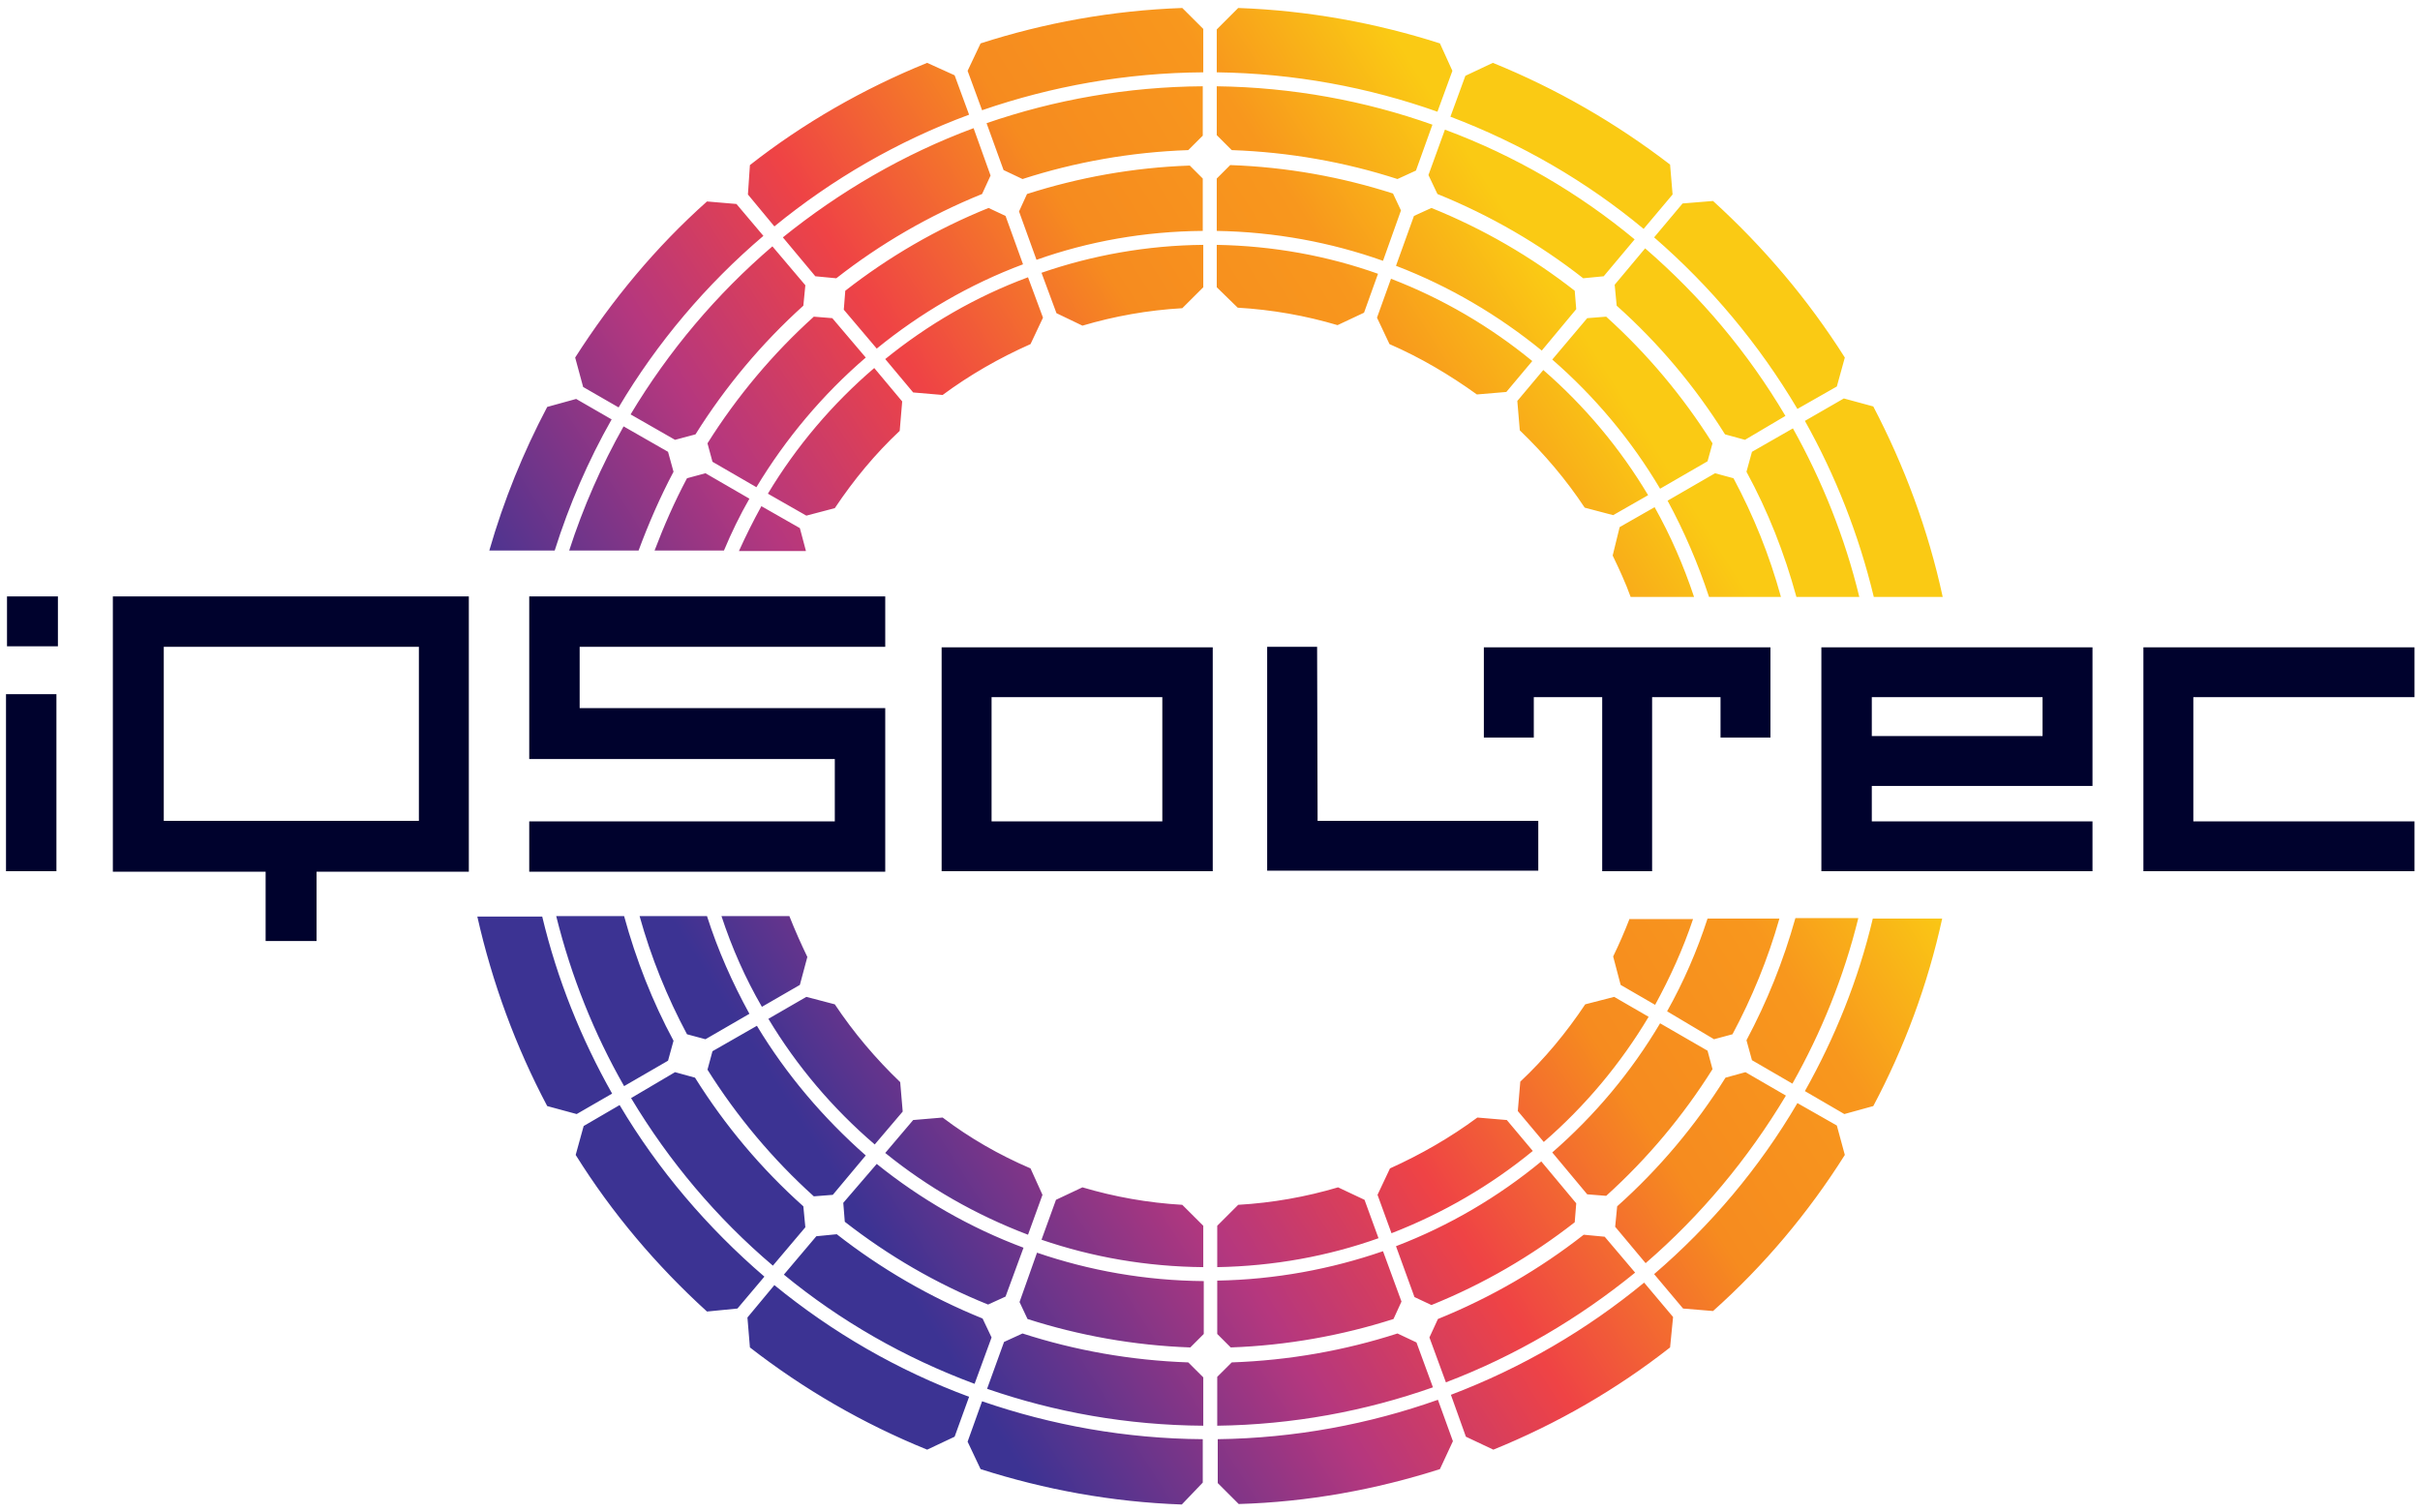
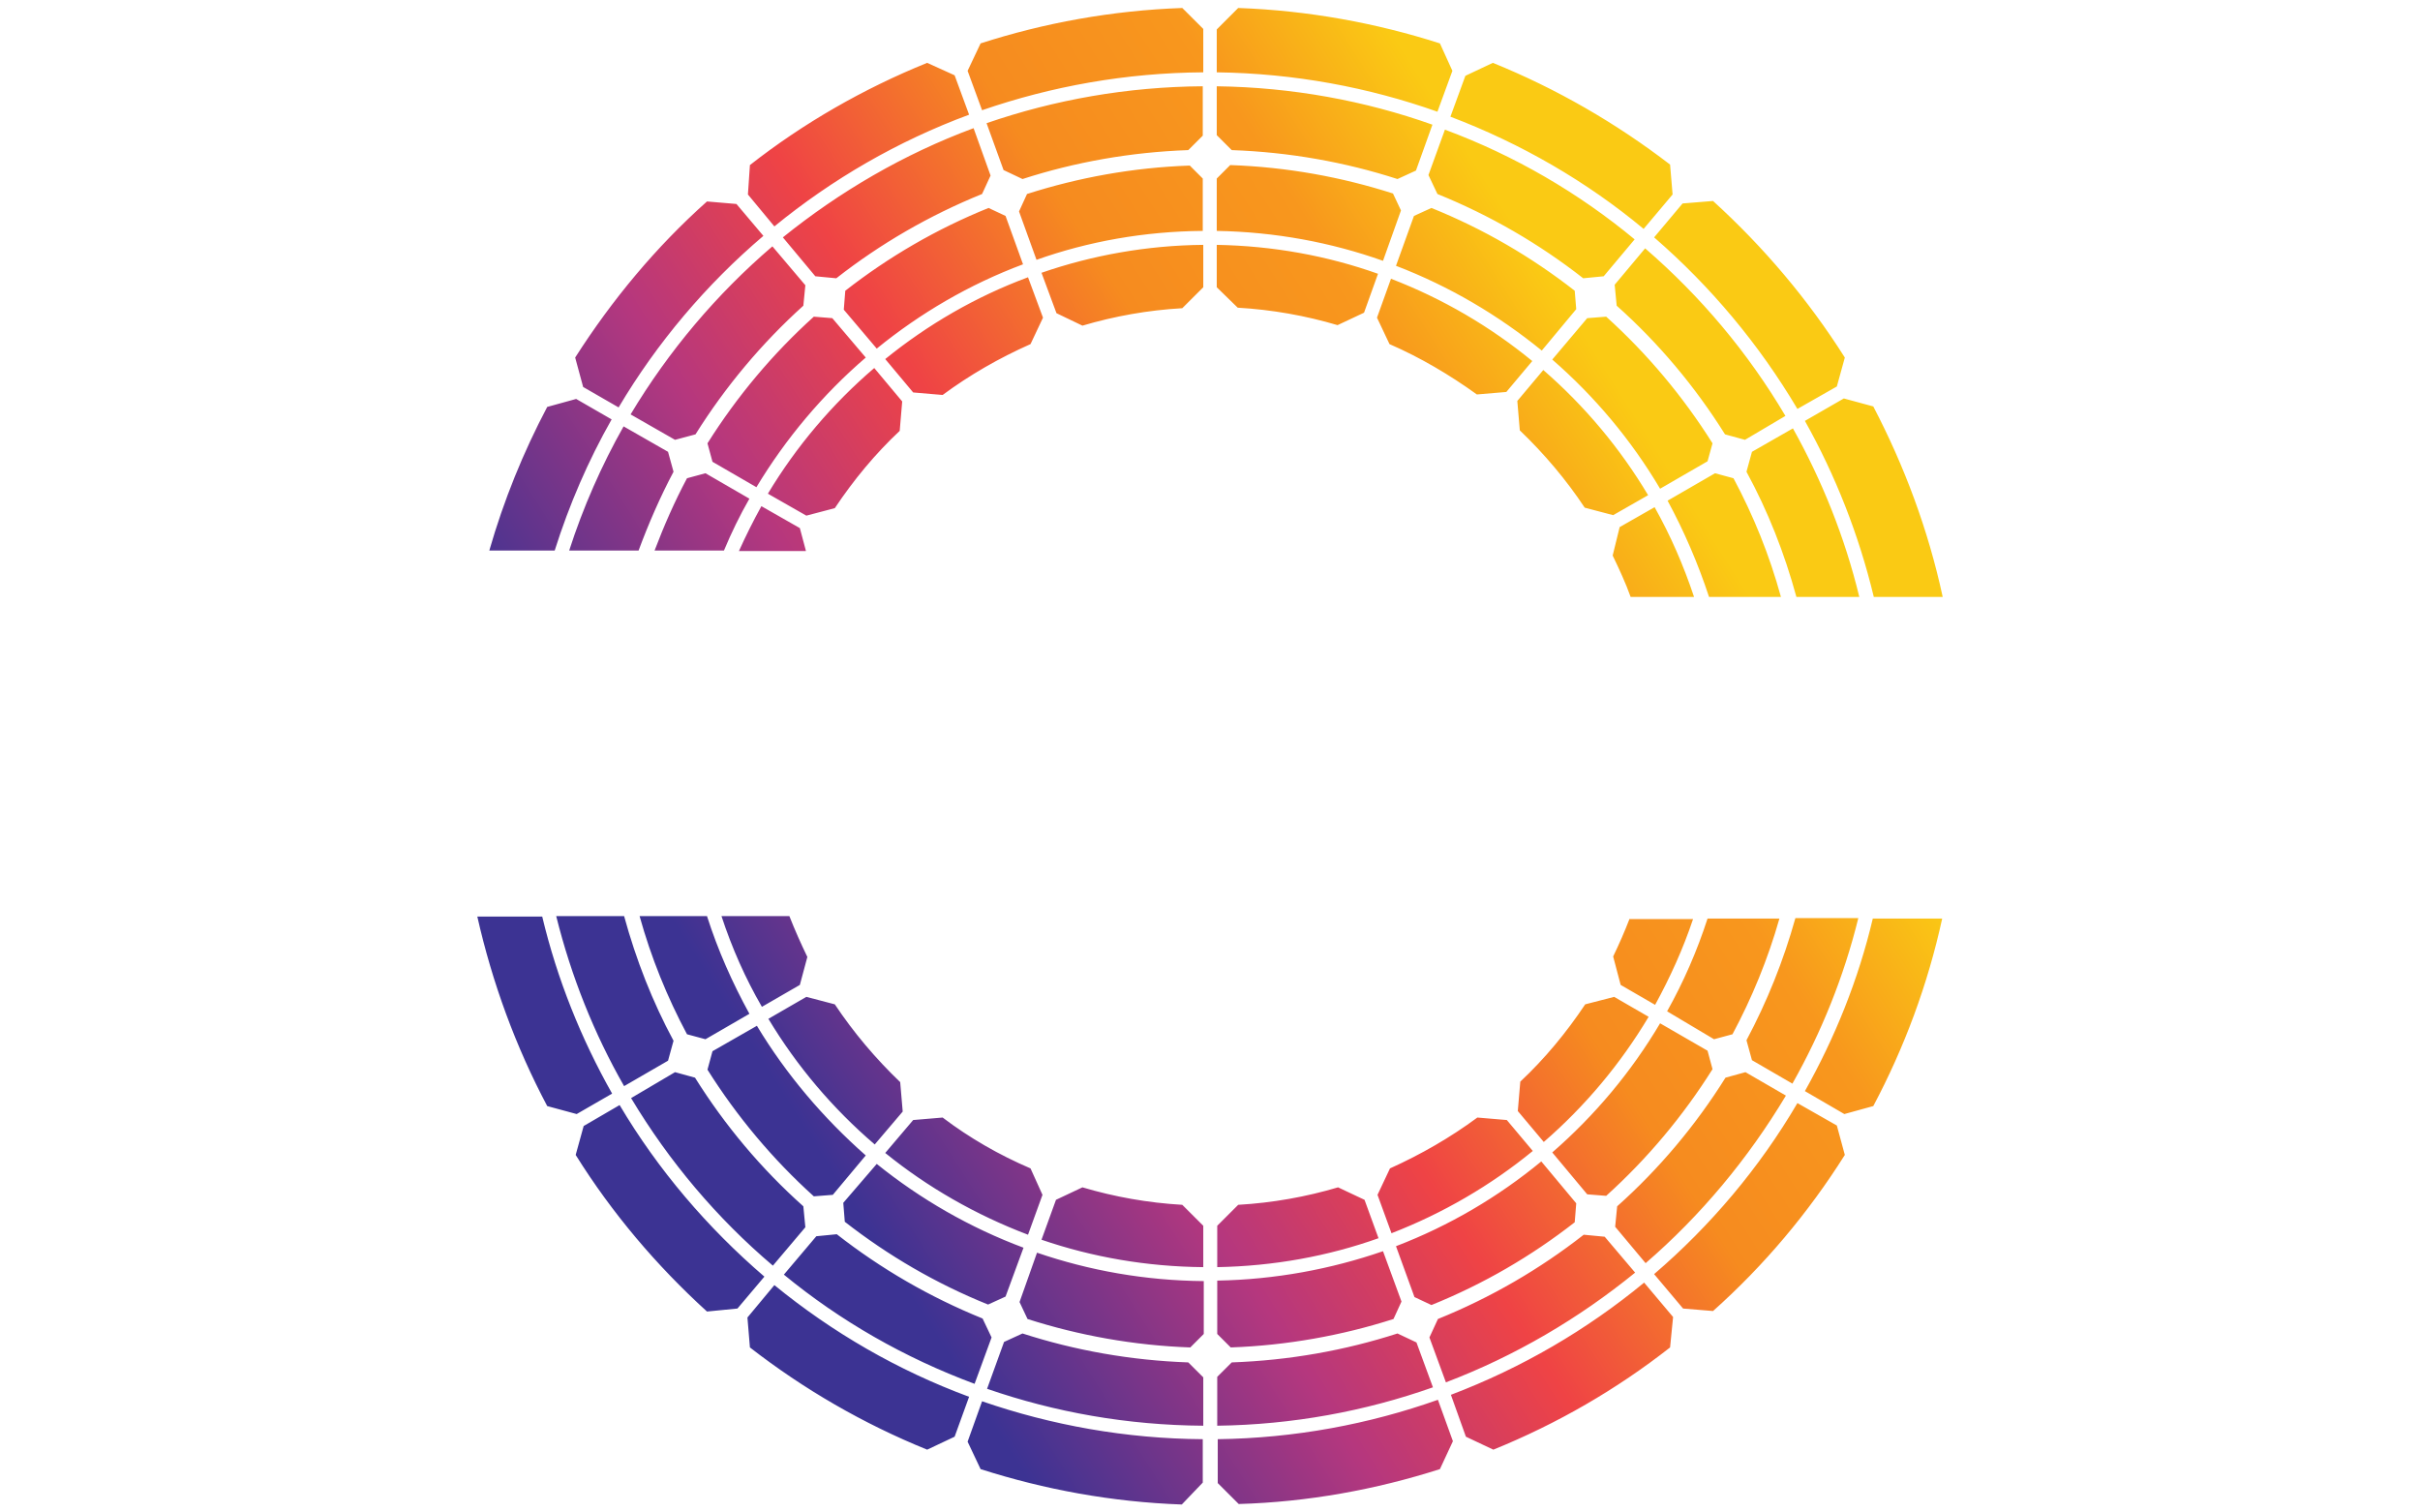
<svg xmlns="http://www.w3.org/2000/svg" width="104" height="65" viewBox="0 0 104 65" fill="none">
  <g clip-path="url(#clip0_286_3430)">
-     <path fill-rule="evenodd" clip-rule="evenodd" d="M53.212 0.343C56.216 0.45 59.135 0.986 61.881 1.865L62.417 3.044L61.774 4.801C58.813 3.751 55.616 3.151 52.29 3.108V1.265L53.212 0.343ZM61.559 5.358C58.663 4.329 55.53 3.751 52.29 3.708V5.808L52.934 6.451C55.401 6.537 57.804 6.965 60.057 7.694L60.851 7.33L61.559 5.358ZM64.155 2.701L62.975 3.258L62.332 5.015C65.378 6.172 68.189 7.801 70.635 9.837L71.88 8.358L71.772 7.073C69.455 5.294 66.902 3.815 64.155 2.701ZM70.249 10.287L68.919 11.873L68.039 11.959C66.151 10.48 64.048 9.259 61.774 8.337L61.388 7.523L62.096 5.572C65.099 6.687 67.846 8.294 70.249 10.287ZM73.618 8.637C75.785 10.609 77.695 12.859 79.282 15.366L78.939 16.609L77.244 17.574C75.592 14.788 73.51 12.302 71.086 10.201L72.309 8.744L73.618 8.637ZM76.729 17.874C75.12 15.152 73.081 12.73 70.7 10.673L69.391 12.237L69.477 13.137C71.279 14.745 72.845 16.609 74.133 18.667L74.991 18.902L76.729 17.874ZM80.505 17.467L79.239 17.124L77.566 18.088C78.875 20.424 79.883 22.974 80.527 25.653H83.488C82.865 22.76 81.836 20.017 80.505 17.467ZM79.904 25.653H77.201C76.686 23.767 75.978 21.967 75.055 20.274L75.291 19.417L77.051 18.41C78.295 20.638 79.282 23.081 79.904 25.653ZM83.466 39.476C82.844 42.327 81.836 45.027 80.505 47.534L79.261 47.877L77.566 46.891C78.853 44.598 79.862 42.112 80.484 39.476H83.466ZM77.029 46.57C78.274 44.362 79.239 41.984 79.862 39.455H77.158C76.643 41.298 75.935 43.055 75.055 44.705L75.291 45.562L77.029 46.57ZM79.282 49.634L78.939 48.37L77.244 47.406C75.613 50.192 73.51 52.678 71.086 54.756L72.33 56.235L73.618 56.342C75.806 54.392 77.716 52.12 79.282 49.634ZM70.721 54.285L69.412 52.721L69.498 51.842C71.3 50.234 72.867 48.37 74.154 46.313L75.012 46.077L76.75 47.084C75.12 49.806 73.081 52.249 70.721 54.285ZM71.772 57.907C69.477 59.707 66.923 61.186 64.177 62.3L62.997 61.743L62.353 59.943C65.4 58.785 68.189 57.157 70.657 55.121L71.901 56.599L71.772 57.907ZM62.138 59.407C65.121 58.271 67.846 56.664 70.27 54.692L68.962 53.149L68.061 53.063C66.172 54.542 64.07 55.764 61.795 56.685L61.43 57.478L62.138 59.407ZM61.881 63.136L62.439 61.936L61.795 60.157C58.834 61.207 55.637 61.807 52.333 61.85V63.736L53.234 64.636C56.216 64.55 59.135 64.015 61.881 63.136ZM52.311 61.271V59.171L52.934 58.55C55.401 58.464 57.804 58.035 60.057 57.307L60.873 57.692L61.581 59.621C58.663 60.65 55.551 61.228 52.311 61.271ZM50.788 64.657C47.784 64.55 44.887 64.015 42.141 63.136L41.583 61.957L42.205 60.221C45.188 61.25 48.385 61.829 51.689 61.85V63.715L50.788 64.657ZM42.42 59.685C45.338 60.693 48.449 61.25 51.711 61.271V59.193L51.067 58.55C48.599 58.464 46.196 58.035 43.943 57.307L43.149 57.671L42.42 59.685ZM39.845 62.3L41.025 61.743L41.647 60.028C38.579 58.893 35.768 57.264 33.279 55.228L32.121 56.621L32.228 57.907C34.545 59.707 37.099 61.186 39.845 62.3ZM33.687 54.778L35.082 53.128L35.961 53.042C37.85 54.521 39.952 55.742 42.227 56.664L42.613 57.478L41.883 59.471C38.88 58.357 36.112 56.771 33.687 54.778ZM30.383 56.364C28.216 54.392 26.306 52.142 24.74 49.634L25.083 48.391L26.628 47.491C28.28 50.277 30.404 52.763 32.85 54.864L31.692 56.235L30.383 56.364ZM27.121 47.191C28.752 49.913 30.812 52.356 33.215 54.392L34.61 52.742L34.524 51.842C32.721 50.234 31.155 48.37 29.868 46.313L29.009 46.077L27.121 47.191ZM23.517 47.534L24.783 47.877L26.306 46.998C24.976 44.641 23.946 42.091 23.302 39.39H20.513C21.156 42.241 22.165 44.984 23.517 47.534ZM23.903 39.369H26.821C27.336 41.255 28.044 43.055 28.945 44.727L28.709 45.584L26.821 46.677C25.534 44.427 24.547 41.962 23.903 39.369ZM21.028 23.66C21.65 21.496 22.487 19.438 23.517 17.488L24.761 17.145L26.285 18.024C25.276 19.802 24.461 21.689 23.838 23.66H21.028ZM26.799 18.324C25.855 19.995 25.061 21.796 24.461 23.66H27.443C27.872 22.503 28.366 21.367 28.945 20.274L28.709 19.417L26.799 18.324ZM24.718 15.366L25.061 16.631L26.585 17.509C28.237 14.723 30.361 12.216 32.807 10.137L31.649 8.766L30.383 8.658C28.194 10.609 26.306 12.88 24.718 15.366ZM33.194 10.587L34.61 12.259L34.524 13.137C32.743 14.745 31.177 16.609 29.889 18.667L29.009 18.902L27.1 17.809C28.731 15.088 30.79 12.645 33.194 10.587ZM32.228 7.094C34.524 5.294 37.099 3.815 39.845 2.701L41.025 3.236L41.647 4.929C38.579 6.065 35.768 7.694 33.279 9.73L32.142 8.358L32.228 7.094ZM41.84 5.508C38.837 6.623 36.09 8.23 33.644 10.201L35.039 11.873L35.94 11.959C37.828 10.48 39.931 9.259 42.205 8.337L42.57 7.544L41.84 5.508ZM42.141 1.865L41.583 3.044L42.205 4.737C45.188 3.708 48.385 3.129 51.711 3.108V1.243L50.809 0.343C47.784 0.45 44.866 0.986 42.141 1.865ZM51.689 3.708V5.83L51.067 6.451C48.599 6.537 46.196 6.965 43.943 7.694L43.128 7.308L42.398 5.294C45.316 4.287 48.449 3.729 51.689 3.708ZM53.191 13.223C54.672 13.309 56.109 13.566 57.482 13.973L58.62 13.438L59.22 11.766C57.053 10.994 54.715 10.566 52.29 10.523V12.345L53.191 13.223ZM59.435 11.209C57.203 10.416 54.8 9.966 52.29 9.923V7.673L52.869 7.094C55.315 7.18 57.654 7.608 59.864 8.316L60.207 9.044L59.435 11.209ZM59.714 14.788L59.177 13.652L59.778 11.98C62.01 12.838 64.048 14.038 65.85 15.516L64.735 16.845L63.469 16.952C62.31 16.116 61.044 15.366 59.714 14.788ZM66.258 15.066C64.391 13.545 62.289 12.302 59.993 11.423L60.765 9.28L61.516 8.937C63.748 9.837 65.808 11.037 67.674 12.495L67.739 13.287L66.258 15.066ZM65.314 18.495L65.207 17.231L66.323 15.902C68.103 17.445 69.627 19.267 70.828 21.281L69.326 22.139L68.103 21.817C67.309 20.617 66.365 19.503 65.314 18.495ZM71.343 21.003L73.382 19.824L73.596 19.052C72.33 17.038 70.785 15.195 69.026 13.609L68.211 13.673L66.709 15.452C68.532 17.038 70.099 18.902 71.343 21.003ZM69.305 23.874C69.584 24.453 69.863 25.053 70.077 25.653H72.802C72.352 24.303 71.794 23.017 71.107 21.796L69.605 22.653L69.305 23.874ZM73.446 25.653H76.536C76.042 23.853 75.356 22.16 74.497 20.553L73.704 20.338L71.665 21.517C72.373 22.824 72.974 24.217 73.446 25.653ZM70.034 39.476C69.82 40.033 69.584 40.569 69.326 41.105L69.648 42.327L71.129 43.184C71.772 42.005 72.33 40.783 72.759 39.498H70.034V39.476ZM71.644 43.462C72.352 42.198 72.931 40.869 73.382 39.476H76.471C75.978 41.212 75.291 42.884 74.454 44.448L73.661 44.662L71.644 43.462ZM68.125 43.162C67.309 44.384 66.387 45.498 65.335 46.484L65.228 47.748L66.344 49.077C68.125 47.534 69.648 45.712 70.85 43.698L69.369 42.841L68.125 43.162ZM66.709 49.527C68.532 47.941 70.099 46.077 71.343 43.977L73.382 45.155L73.596 45.948C72.33 47.963 70.785 49.806 69.026 51.392L68.211 51.327L66.709 49.527ZM63.49 48.027L64.756 48.134L65.872 49.463C64.07 50.942 62.01 52.142 59.8 52.999L59.199 51.349L59.735 50.213C61.066 49.613 62.332 48.884 63.49 48.027ZM59.993 53.556L60.787 55.742L61.516 56.085C63.748 55.185 65.808 53.985 67.674 52.528L67.739 51.713L66.237 49.913C64.391 51.435 62.289 52.678 59.993 53.556ZM57.504 51.027C56.131 51.435 54.693 51.692 53.212 51.778L52.311 52.678V54.456C54.736 54.413 57.075 53.985 59.242 53.213L58.641 51.563L57.504 51.027ZM52.311 55.035V57.328L52.891 57.907C55.315 57.821 57.675 57.392 59.886 56.685L60.229 55.935L59.435 53.771C57.203 54.542 54.8 54.992 52.311 55.035ZM50.809 51.778C49.329 51.692 47.891 51.435 46.518 51.027L45.381 51.563L44.759 53.278C46.947 54.028 49.286 54.435 51.711 54.456V52.678L50.809 51.778ZM44.566 53.835C46.819 54.606 49.222 55.035 51.732 55.056V57.328L51.153 57.907C48.728 57.821 46.368 57.392 44.158 56.685L43.815 55.956L44.566 53.835ZM44.287 50.213C42.935 49.634 41.669 48.906 40.51 48.027L39.244 48.134L38.043 49.549C39.867 51.027 41.926 52.206 44.179 53.063L44.801 51.349L44.287 50.213ZM37.678 50.02C39.566 51.542 41.69 52.763 43.986 53.621L43.214 55.721L42.463 56.064C40.231 55.164 38.172 53.963 36.305 52.506L36.24 51.692L37.678 50.02ZM38.686 46.505L38.794 47.77L37.592 49.184C35.79 47.641 34.245 45.82 33.022 43.784L34.653 42.841L35.876 43.162C36.691 44.384 37.635 45.498 38.686 46.505ZM32.528 44.084L30.619 45.177L30.404 45.97C31.67 47.984 33.215 49.827 34.974 51.413L35.79 51.349L37.206 49.656C35.382 48.048 33.794 46.184 32.528 44.084ZM34.696 41.126C34.417 40.548 34.159 39.969 33.923 39.369H31.005C31.456 40.741 32.035 42.048 32.743 43.269L34.374 42.327L34.696 41.126ZM30.383 39.369H27.486C27.98 41.148 28.666 42.841 29.524 44.448L30.318 44.662L32.206 43.569C31.477 42.241 30.855 40.848 30.383 39.369ZM34.631 23.66L34.374 22.696L32.721 21.753C32.378 22.374 32.056 23.017 31.756 23.681H34.631V23.66ZM32.206 21.431C31.799 22.139 31.434 22.889 31.112 23.66H28.13C28.538 22.589 28.988 21.56 29.524 20.553L30.318 20.338L32.206 21.431ZM35.876 21.838C36.691 20.617 37.614 19.503 38.665 18.517L38.772 17.252L37.571 15.816C35.768 17.359 34.223 19.181 33 21.217L34.653 22.16L35.876 21.838ZM37.206 15.366C35.361 16.952 33.773 18.838 32.507 20.938L30.619 19.845L30.404 19.052C31.67 17.038 33.215 15.195 34.974 13.609L35.768 13.673L37.206 15.366ZM40.51 16.974L39.244 16.866L38.043 15.431C39.867 13.952 41.926 12.752 44.179 11.916L44.823 13.652L44.287 14.788C42.935 15.388 41.669 16.116 40.51 16.974ZM43.965 11.359L43.214 9.28L42.484 8.937C40.253 9.837 38.193 11.037 36.326 12.495L36.262 13.309L37.678 14.981C39.545 13.459 41.669 12.216 43.965 11.359ZM46.518 13.995C47.891 13.588 49.329 13.33 50.809 13.245L51.711 12.345V10.523C49.286 10.544 46.926 10.973 44.759 11.723L45.402 13.459L46.518 13.995ZM51.689 9.923V7.673L51.131 7.115C48.685 7.201 46.346 7.63 44.136 8.337L43.793 9.087L44.544 11.166C46.776 10.373 49.179 9.944 51.689 9.923Z" fill="url(#paint0_linear_286_3430)" />
-     <path fill-rule="evenodd" clip-rule="evenodd" d="M0.301 25.632H2.489V27.775H0.301V25.632ZM52.118 37.441H40.467V27.818H52.118V37.441ZM56.624 35.276H66.108V37.419H54.457V27.797H56.603L56.624 35.276ZM73.94 29.961V31.697H76.085V27.818H63.769V31.697H65.915V29.961H68.855V37.441H71V29.961H73.94ZM80.441 33.776V35.298H89.925V37.441H78.274V27.818H89.925V33.776H80.441ZM94.259 29.961V35.298H103.764V37.441H92.113V27.818H103.764V29.961H94.259ZM49.951 35.298V29.961H42.613V35.298H49.951ZM87.779 31.633V29.961H80.441V31.633H87.779ZM4.85 25.632H20.148V37.462H13.604V40.441H11.415V37.462H4.85V25.632ZM7.038 27.797V35.276H18.002V27.797H7.038ZM22.744 25.632H38.043V27.797H24.911V30.433H38.043V37.462H22.744V35.298H35.876V32.619H22.744V25.632ZM0.258 29.833H2.425V37.441H0.258V29.833Z" fill="#00022D" />
+     <path fill-rule="evenodd" clip-rule="evenodd" d="M53.212 0.343C56.216 0.45 59.135 0.986 61.881 1.865L62.417 3.044L61.774 4.801C58.813 3.751 55.616 3.151 52.29 3.108V1.265L53.212 0.343ZM61.559 5.358C58.663 4.329 55.53 3.751 52.29 3.708V5.808L52.934 6.451C55.401 6.537 57.804 6.965 60.057 7.694L60.851 7.33L61.559 5.358ZM64.155 2.701L62.975 3.258L62.332 5.015C65.378 6.172 68.189 7.801 70.635 9.837L71.88 8.358L71.772 7.073C69.455 5.294 66.902 3.815 64.155 2.701ZM70.249 10.287L68.919 11.873L68.039 11.959C66.151 10.48 64.048 9.259 61.774 8.337L61.388 7.523L62.096 5.572C65.099 6.687 67.846 8.294 70.249 10.287ZM73.618 8.637C75.785 10.609 77.695 12.859 79.282 15.366L78.939 16.609L77.244 17.574C75.592 14.788 73.51 12.302 71.086 10.201L72.309 8.744L73.618 8.637ZM76.729 17.874C75.12 15.152 73.081 12.73 70.7 10.673L69.391 12.237L69.477 13.137C71.279 14.745 72.845 16.609 74.133 18.667L74.991 18.902L76.729 17.874ZM80.505 17.467L79.239 17.124L77.566 18.088C78.875 20.424 79.883 22.974 80.527 25.653H83.488C82.865 22.76 81.836 20.017 80.505 17.467ZM79.904 25.653H77.201C76.686 23.767 75.978 21.967 75.055 20.274L75.291 19.417L77.051 18.41C78.295 20.638 79.282 23.081 79.904 25.653ZM83.466 39.476C82.844 42.327 81.836 45.027 80.505 47.534L79.261 47.877L77.566 46.891C78.853 44.598 79.862 42.112 80.484 39.476H83.466ZM77.029 46.57C78.274 44.362 79.239 41.984 79.862 39.455H77.158C76.643 41.298 75.935 43.055 75.055 44.705L75.291 45.562L77.029 46.57ZM79.282 49.634L78.939 48.37L77.244 47.406C75.613 50.192 73.51 52.678 71.086 54.756L72.33 56.235L73.618 56.342C75.806 54.392 77.716 52.12 79.282 49.634ZM70.721 54.285L69.412 52.721L69.498 51.842C71.3 50.234 72.867 48.37 74.154 46.313L75.012 46.077L76.75 47.084C75.12 49.806 73.081 52.249 70.721 54.285ZM71.772 57.907C69.477 59.707 66.923 61.186 64.177 62.3L62.997 61.743L62.353 59.943C65.4 58.785 68.189 57.157 70.657 55.121L71.901 56.599L71.772 57.907ZM62.138 59.407C65.121 58.271 67.846 56.664 70.27 54.692L68.962 53.149L68.061 53.063C66.172 54.542 64.07 55.764 61.795 56.685L61.43 57.478L62.138 59.407ZM61.881 63.136L62.439 61.936L61.795 60.157C58.834 61.207 55.637 61.807 52.333 61.85V63.736L53.234 64.636C56.216 64.55 59.135 64.015 61.881 63.136ZM52.311 61.271V59.171L52.934 58.55C55.401 58.464 57.804 58.035 60.057 57.307L60.873 57.692L61.581 59.621C58.663 60.65 55.551 61.228 52.311 61.271ZM50.788 64.657C47.784 64.55 44.887 64.015 42.141 63.136L41.583 61.957L42.205 60.221C45.188 61.25 48.385 61.829 51.689 61.85V63.715L50.788 64.657ZM42.42 59.685C45.338 60.693 48.449 61.25 51.711 61.271V59.193L51.067 58.55C48.599 58.464 46.196 58.035 43.943 57.307L43.149 57.671L42.42 59.685ZM39.845 62.3L41.025 61.743L41.647 60.028C38.579 58.893 35.768 57.264 33.279 55.228L32.121 56.621L32.228 57.907C34.545 59.707 37.099 61.186 39.845 62.3M33.687 54.778L35.082 53.128L35.961 53.042C37.85 54.521 39.952 55.742 42.227 56.664L42.613 57.478L41.883 59.471C38.88 58.357 36.112 56.771 33.687 54.778ZM30.383 56.364C28.216 54.392 26.306 52.142 24.74 49.634L25.083 48.391L26.628 47.491C28.28 50.277 30.404 52.763 32.85 54.864L31.692 56.235L30.383 56.364ZM27.121 47.191C28.752 49.913 30.812 52.356 33.215 54.392L34.61 52.742L34.524 51.842C32.721 50.234 31.155 48.37 29.868 46.313L29.009 46.077L27.121 47.191ZM23.517 47.534L24.783 47.877L26.306 46.998C24.976 44.641 23.946 42.091 23.302 39.39H20.513C21.156 42.241 22.165 44.984 23.517 47.534ZM23.903 39.369H26.821C27.336 41.255 28.044 43.055 28.945 44.727L28.709 45.584L26.821 46.677C25.534 44.427 24.547 41.962 23.903 39.369ZM21.028 23.66C21.65 21.496 22.487 19.438 23.517 17.488L24.761 17.145L26.285 18.024C25.276 19.802 24.461 21.689 23.838 23.66H21.028ZM26.799 18.324C25.855 19.995 25.061 21.796 24.461 23.66H27.443C27.872 22.503 28.366 21.367 28.945 20.274L28.709 19.417L26.799 18.324ZM24.718 15.366L25.061 16.631L26.585 17.509C28.237 14.723 30.361 12.216 32.807 10.137L31.649 8.766L30.383 8.658C28.194 10.609 26.306 12.88 24.718 15.366ZM33.194 10.587L34.61 12.259L34.524 13.137C32.743 14.745 31.177 16.609 29.889 18.667L29.009 18.902L27.1 17.809C28.731 15.088 30.79 12.645 33.194 10.587ZM32.228 7.094C34.524 5.294 37.099 3.815 39.845 2.701L41.025 3.236L41.647 4.929C38.579 6.065 35.768 7.694 33.279 9.73L32.142 8.358L32.228 7.094ZM41.84 5.508C38.837 6.623 36.09 8.23 33.644 10.201L35.039 11.873L35.94 11.959C37.828 10.48 39.931 9.259 42.205 8.337L42.57 7.544L41.84 5.508ZM42.141 1.865L41.583 3.044L42.205 4.737C45.188 3.708 48.385 3.129 51.711 3.108V1.243L50.809 0.343C47.784 0.45 44.866 0.986 42.141 1.865ZM51.689 3.708V5.83L51.067 6.451C48.599 6.537 46.196 6.965 43.943 7.694L43.128 7.308L42.398 5.294C45.316 4.287 48.449 3.729 51.689 3.708ZM53.191 13.223C54.672 13.309 56.109 13.566 57.482 13.973L58.62 13.438L59.22 11.766C57.053 10.994 54.715 10.566 52.29 10.523V12.345L53.191 13.223ZM59.435 11.209C57.203 10.416 54.8 9.966 52.29 9.923V7.673L52.869 7.094C55.315 7.18 57.654 7.608 59.864 8.316L60.207 9.044L59.435 11.209ZM59.714 14.788L59.177 13.652L59.778 11.98C62.01 12.838 64.048 14.038 65.85 15.516L64.735 16.845L63.469 16.952C62.31 16.116 61.044 15.366 59.714 14.788ZM66.258 15.066C64.391 13.545 62.289 12.302 59.993 11.423L60.765 9.28L61.516 8.937C63.748 9.837 65.808 11.037 67.674 12.495L67.739 13.287L66.258 15.066ZM65.314 18.495L65.207 17.231L66.323 15.902C68.103 17.445 69.627 19.267 70.828 21.281L69.326 22.139L68.103 21.817C67.309 20.617 66.365 19.503 65.314 18.495ZM71.343 21.003L73.382 19.824L73.596 19.052C72.33 17.038 70.785 15.195 69.026 13.609L68.211 13.673L66.709 15.452C68.532 17.038 70.099 18.902 71.343 21.003ZM69.305 23.874C69.584 24.453 69.863 25.053 70.077 25.653H72.802C72.352 24.303 71.794 23.017 71.107 21.796L69.605 22.653L69.305 23.874ZM73.446 25.653H76.536C76.042 23.853 75.356 22.16 74.497 20.553L73.704 20.338L71.665 21.517C72.373 22.824 72.974 24.217 73.446 25.653ZM70.034 39.476C69.82 40.033 69.584 40.569 69.326 41.105L69.648 42.327L71.129 43.184C71.772 42.005 72.33 40.783 72.759 39.498H70.034V39.476ZM71.644 43.462C72.352 42.198 72.931 40.869 73.382 39.476H76.471C75.978 41.212 75.291 42.884 74.454 44.448L73.661 44.662L71.644 43.462ZM68.125 43.162C67.309 44.384 66.387 45.498 65.335 46.484L65.228 47.748L66.344 49.077C68.125 47.534 69.648 45.712 70.85 43.698L69.369 42.841L68.125 43.162ZM66.709 49.527C68.532 47.941 70.099 46.077 71.343 43.977L73.382 45.155L73.596 45.948C72.33 47.963 70.785 49.806 69.026 51.392L68.211 51.327L66.709 49.527ZM63.49 48.027L64.756 48.134L65.872 49.463C64.07 50.942 62.01 52.142 59.8 52.999L59.199 51.349L59.735 50.213C61.066 49.613 62.332 48.884 63.49 48.027ZM59.993 53.556L60.787 55.742L61.516 56.085C63.748 55.185 65.808 53.985 67.674 52.528L67.739 51.713L66.237 49.913C64.391 51.435 62.289 52.678 59.993 53.556ZM57.504 51.027C56.131 51.435 54.693 51.692 53.212 51.778L52.311 52.678V54.456C54.736 54.413 57.075 53.985 59.242 53.213L58.641 51.563L57.504 51.027ZM52.311 55.035V57.328L52.891 57.907C55.315 57.821 57.675 57.392 59.886 56.685L60.229 55.935L59.435 53.771C57.203 54.542 54.8 54.992 52.311 55.035ZM50.809 51.778C49.329 51.692 47.891 51.435 46.518 51.027L45.381 51.563L44.759 53.278C46.947 54.028 49.286 54.435 51.711 54.456V52.678L50.809 51.778ZM44.566 53.835C46.819 54.606 49.222 55.035 51.732 55.056V57.328L51.153 57.907C48.728 57.821 46.368 57.392 44.158 56.685L43.815 55.956L44.566 53.835ZM44.287 50.213C42.935 49.634 41.669 48.906 40.51 48.027L39.244 48.134L38.043 49.549C39.867 51.027 41.926 52.206 44.179 53.063L44.801 51.349L44.287 50.213ZM37.678 50.02C39.566 51.542 41.69 52.763 43.986 53.621L43.214 55.721L42.463 56.064C40.231 55.164 38.172 53.963 36.305 52.506L36.24 51.692L37.678 50.02ZM38.686 46.505L38.794 47.77L37.592 49.184C35.79 47.641 34.245 45.82 33.022 43.784L34.653 42.841L35.876 43.162C36.691 44.384 37.635 45.498 38.686 46.505ZM32.528 44.084L30.619 45.177L30.404 45.97C31.67 47.984 33.215 49.827 34.974 51.413L35.79 51.349L37.206 49.656C35.382 48.048 33.794 46.184 32.528 44.084ZM34.696 41.126C34.417 40.548 34.159 39.969 33.923 39.369H31.005C31.456 40.741 32.035 42.048 32.743 43.269L34.374 42.327L34.696 41.126ZM30.383 39.369H27.486C27.98 41.148 28.666 42.841 29.524 44.448L30.318 44.662L32.206 43.569C31.477 42.241 30.855 40.848 30.383 39.369ZM34.631 23.66L34.374 22.696L32.721 21.753C32.378 22.374 32.056 23.017 31.756 23.681H34.631V23.66ZM32.206 21.431C31.799 22.139 31.434 22.889 31.112 23.66H28.13C28.538 22.589 28.988 21.56 29.524 20.553L30.318 20.338L32.206 21.431ZM35.876 21.838C36.691 20.617 37.614 19.503 38.665 18.517L38.772 17.252L37.571 15.816C35.768 17.359 34.223 19.181 33 21.217L34.653 22.16L35.876 21.838ZM37.206 15.366C35.361 16.952 33.773 18.838 32.507 20.938L30.619 19.845L30.404 19.052C31.67 17.038 33.215 15.195 34.974 13.609L35.768 13.673L37.206 15.366ZM40.51 16.974L39.244 16.866L38.043 15.431C39.867 13.952 41.926 12.752 44.179 11.916L44.823 13.652L44.287 14.788C42.935 15.388 41.669 16.116 40.51 16.974ZM43.965 11.359L43.214 9.28L42.484 8.937C40.253 9.837 38.193 11.037 36.326 12.495L36.262 13.309L37.678 14.981C39.545 13.459 41.669 12.216 43.965 11.359ZM46.518 13.995C47.891 13.588 49.329 13.33 50.809 13.245L51.711 12.345V10.523C49.286 10.544 46.926 10.973 44.759 11.723L45.402 13.459L46.518 13.995ZM51.689 9.923V7.673L51.131 7.115C48.685 7.201 46.346 7.63 44.136 8.337L43.793 9.087L44.544 11.166C46.776 10.373 49.179 9.944 51.689 9.923Z" fill="url(#paint0_linear_286_3430)" />
  </g>
  <defs>
    <linearGradient id="paint0_linear_286_3430" x1="32.332" y1="44.965" x2="71.647" y2="19.995" gradientUnits="userSpaceOnUse">
      <stop stop-color="#3C3393" />
      <stop offset="0.27" stop-color="#B5377E" />
      <stop offset="0.46" stop-color="#EF4345" />
      <stop offset="0.66" stop-color="#F68B1F" />
      <stop offset="0.84" stop-color="#F8971D" />
      <stop offset="1" stop-color="#FACA14" />
    </linearGradient>
    <clipPath id="clip0_286_3430">
      <rect width="104" height="65" fill="white" />
    </clipPath>
  </defs>
</svg>